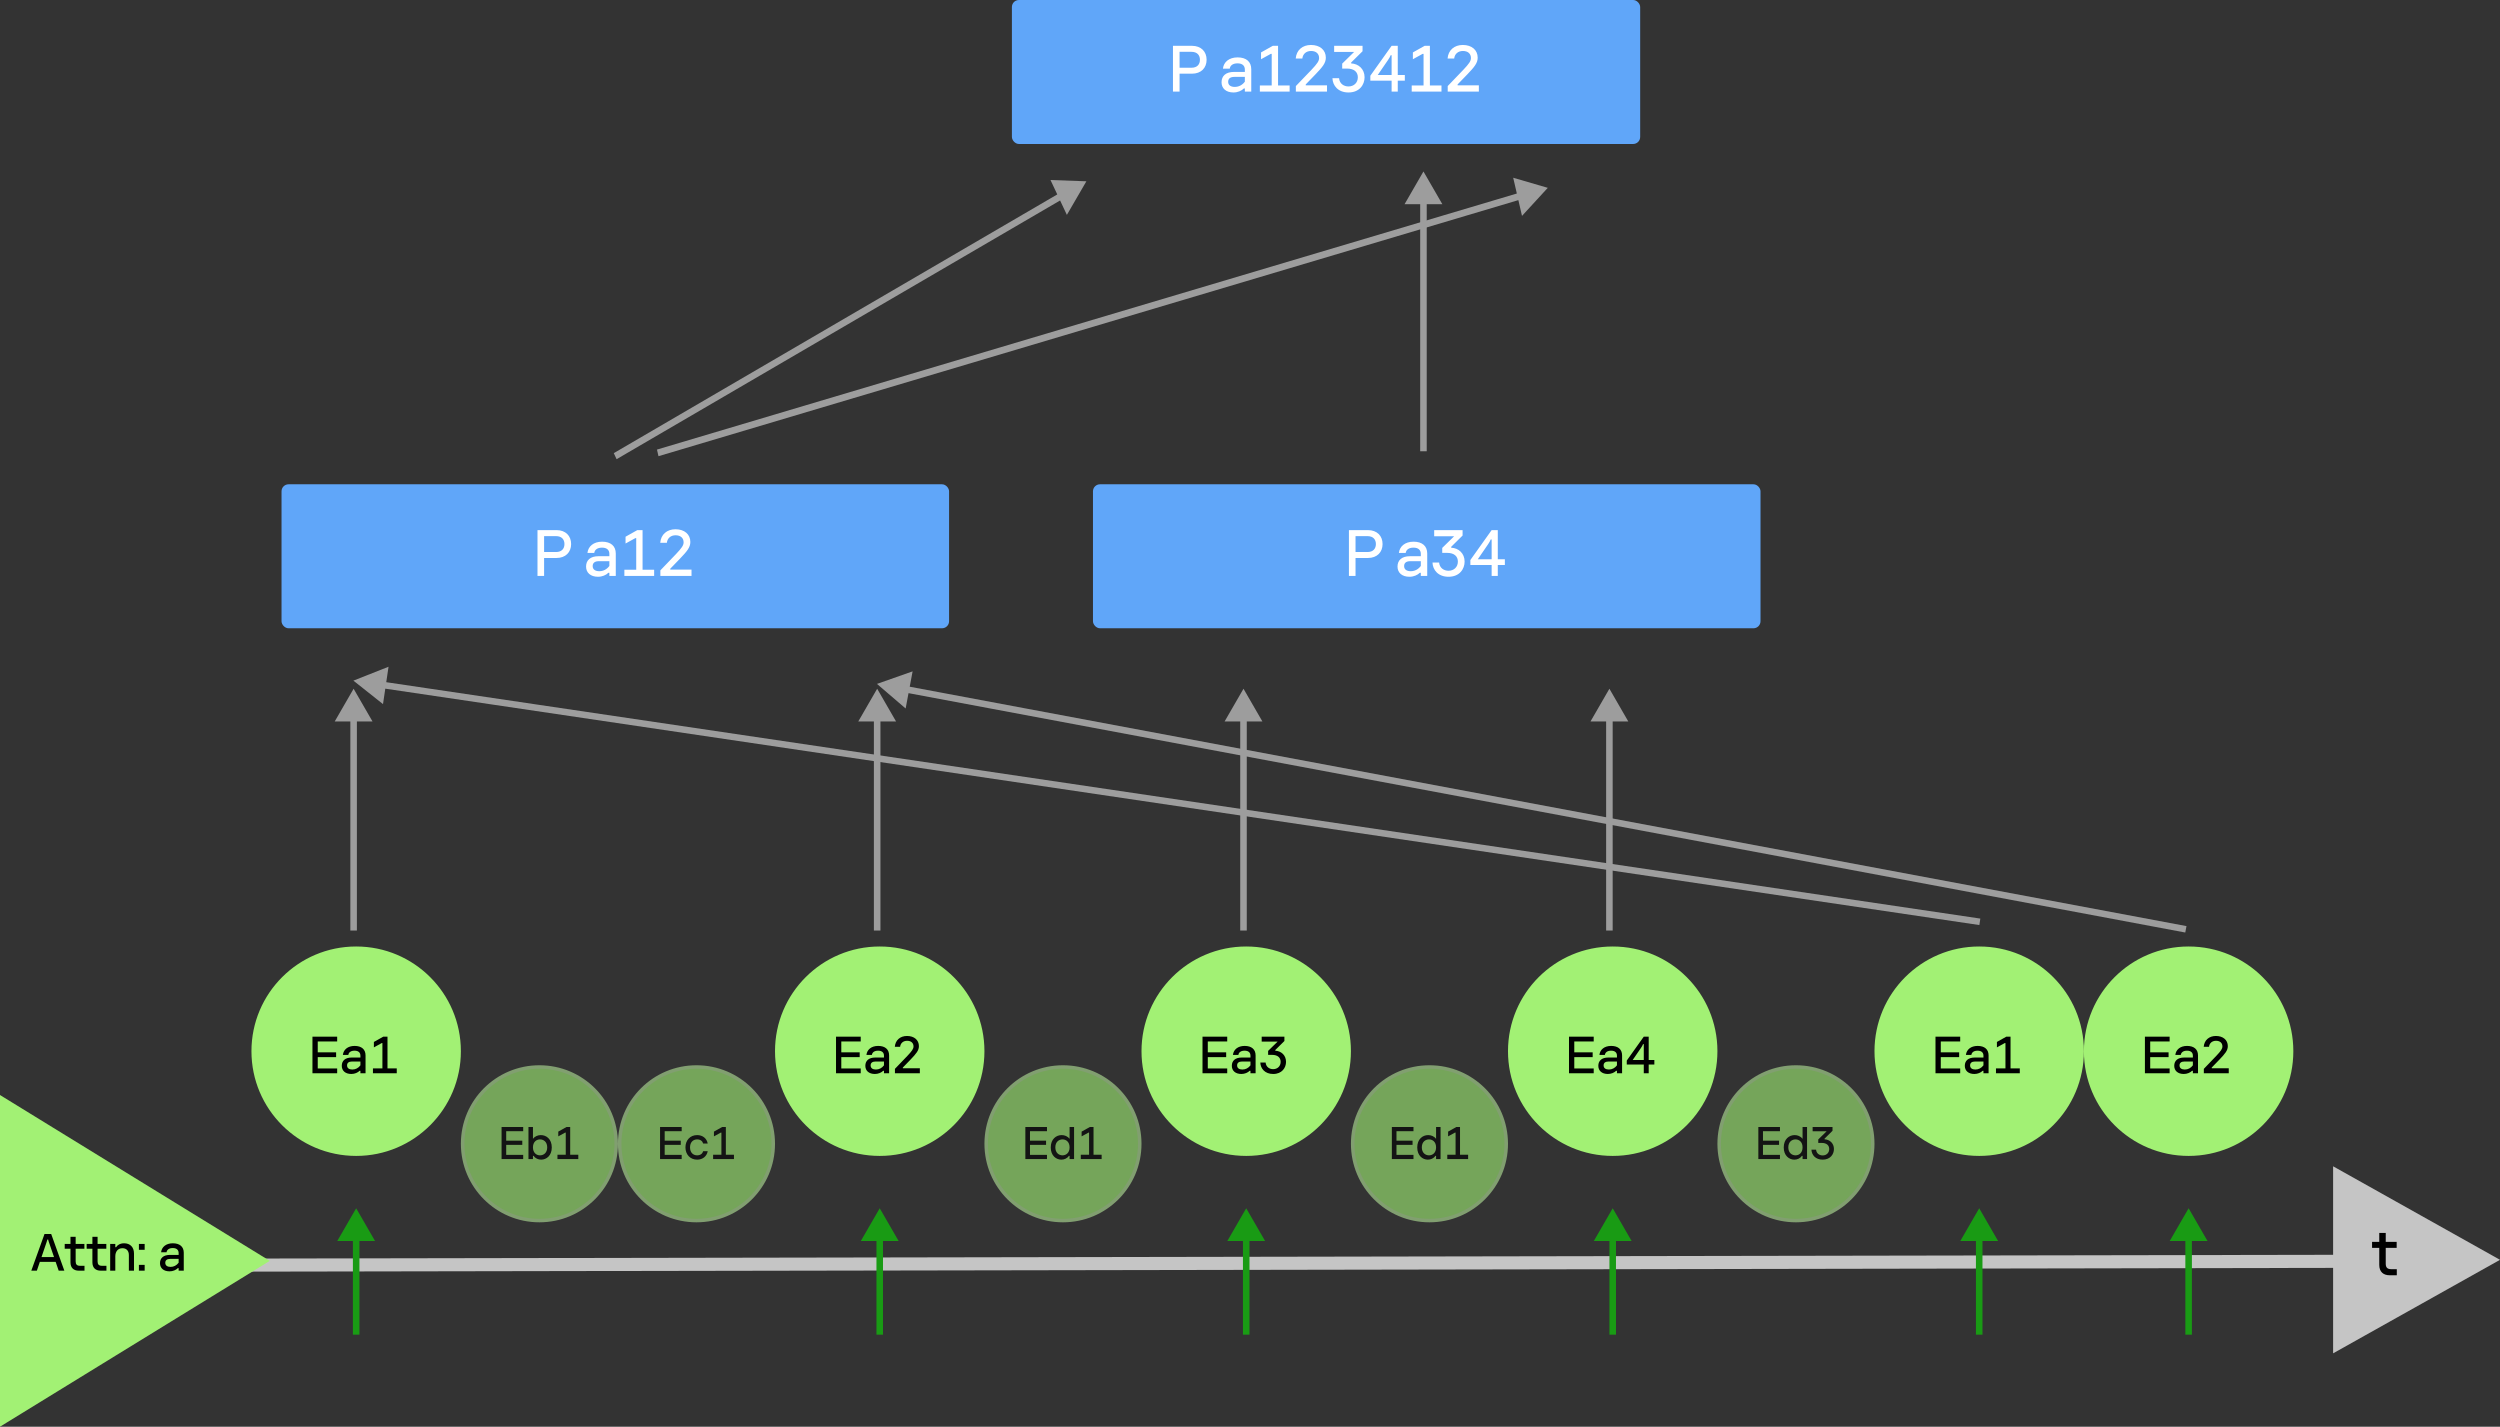
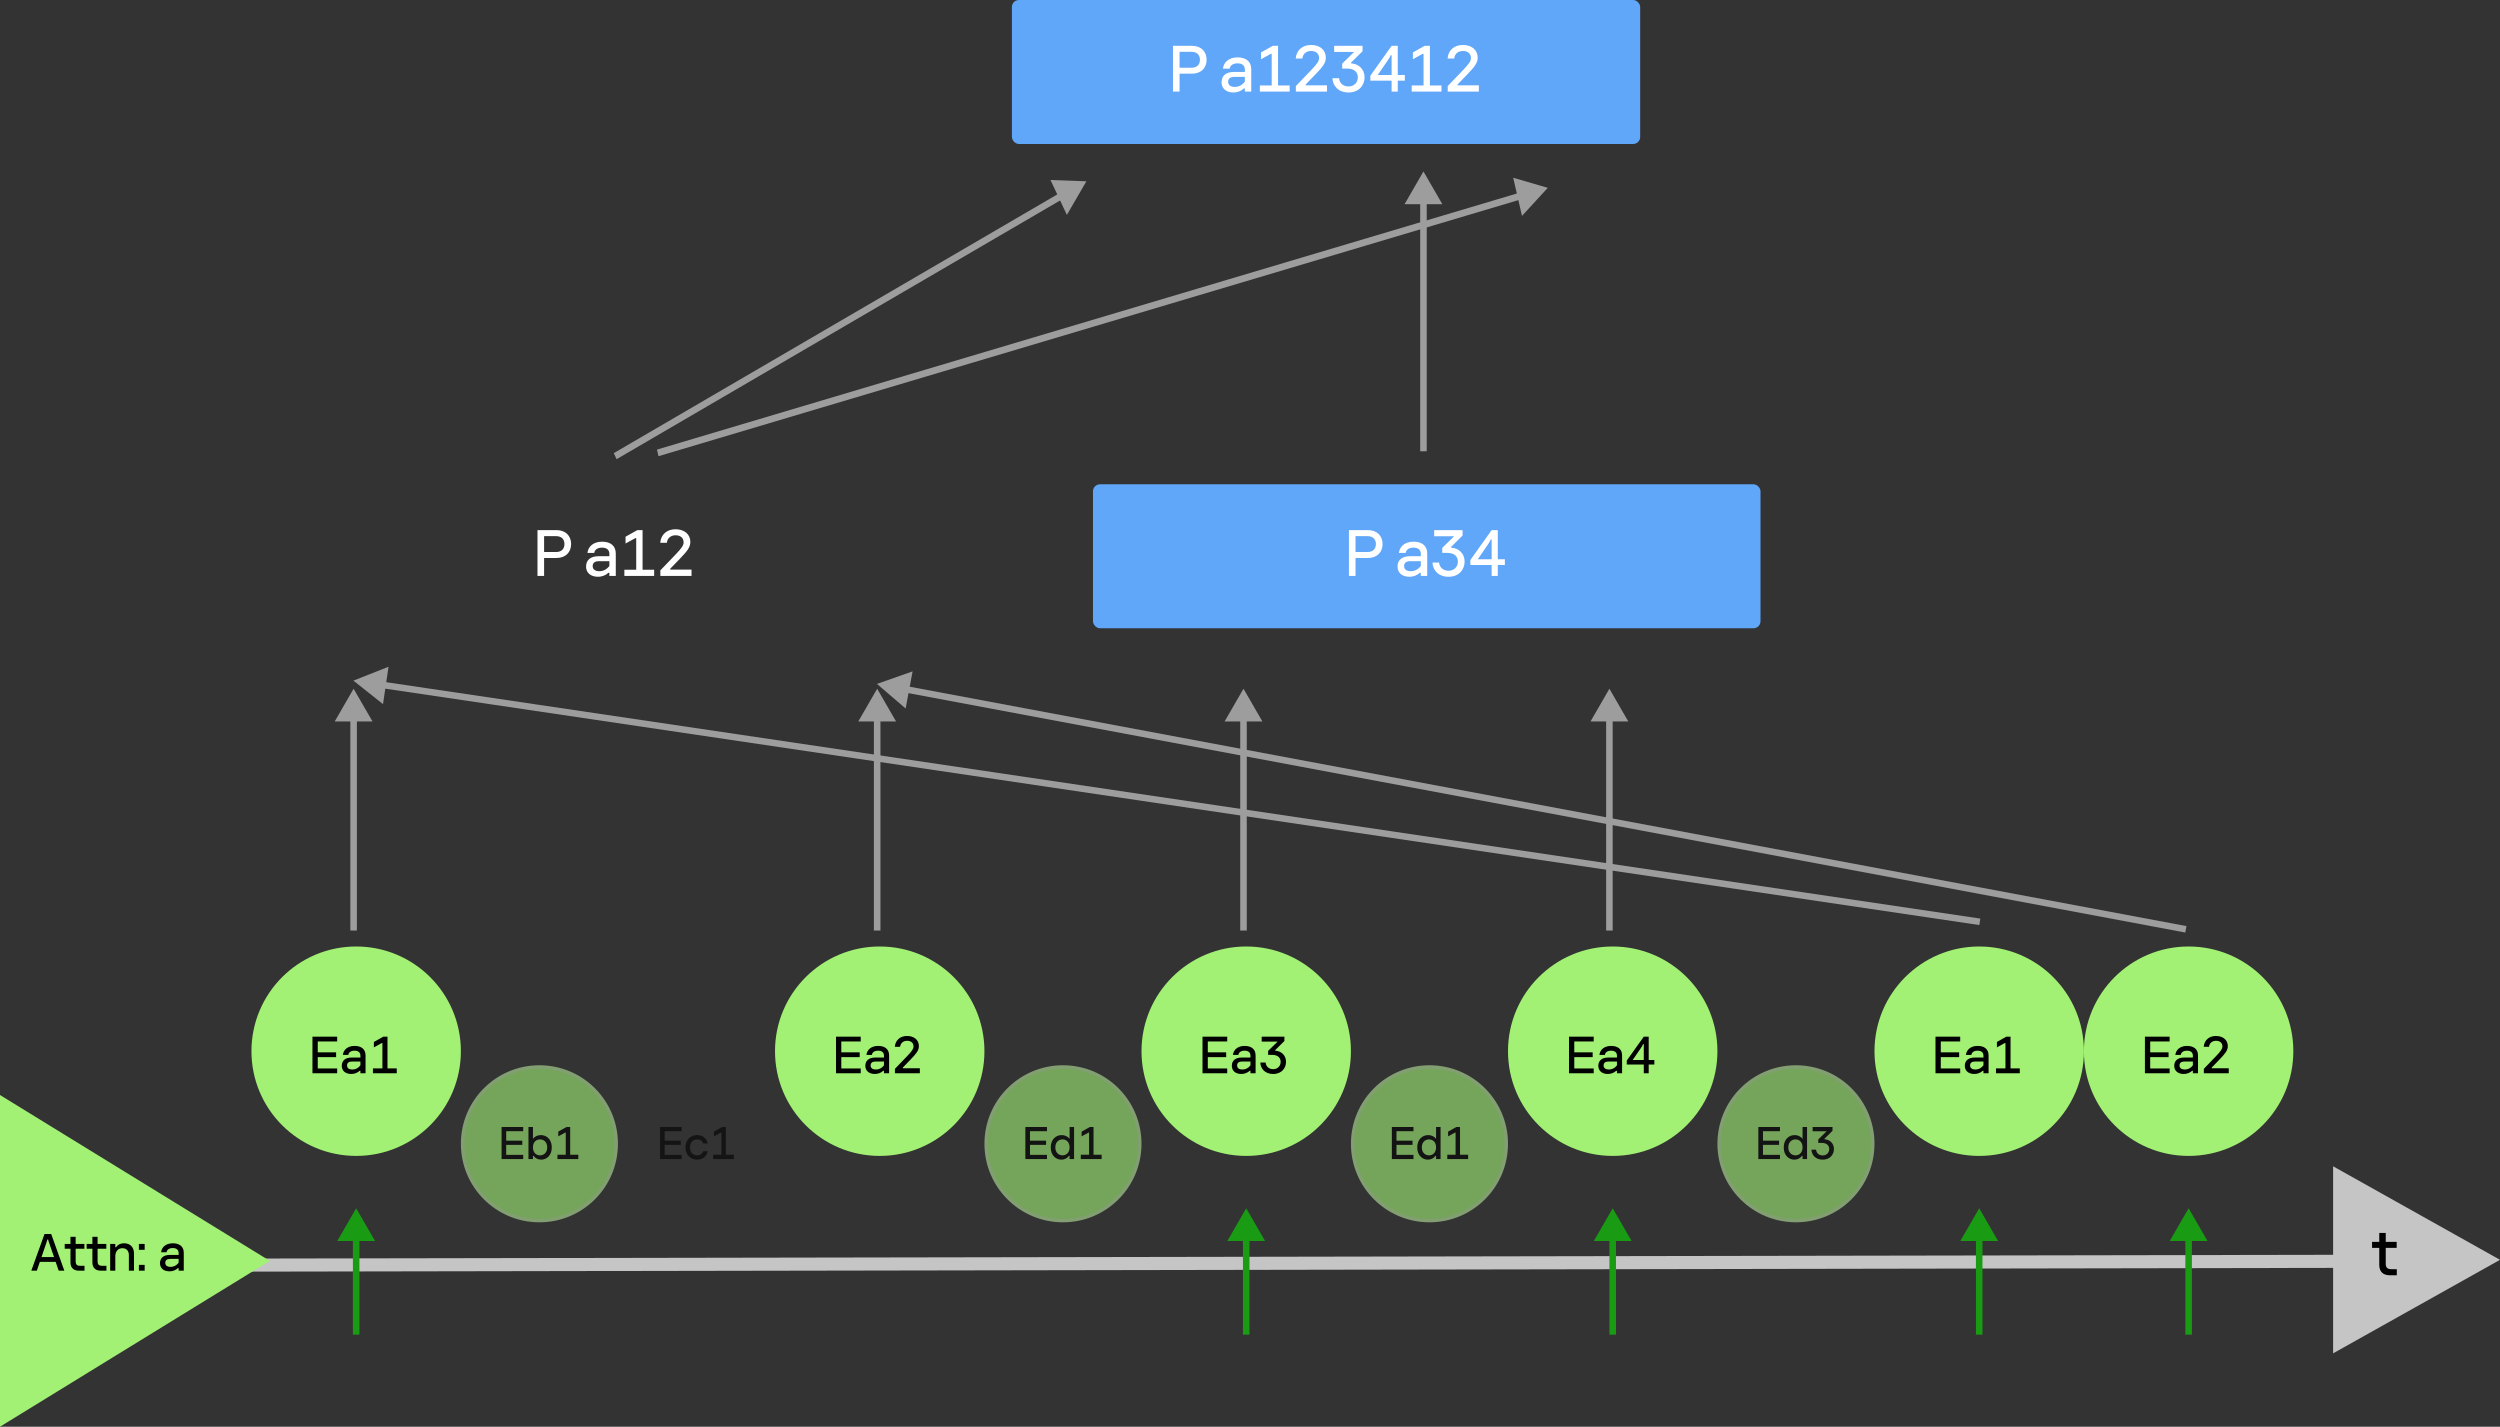
<svg xmlns="http://www.w3.org/2000/svg" width="382" height="218" viewBox="0 0 382 218" fill="none">
  <rect x="0" y="0" width="382" height="218" fill="#333333" stroke="none" />
  <g id="Frame 2043683023">
    <g id="Group 48096270">
      <g id="Group 48096260">
        <g id="Group 48096259">
          <path id="Arrow 63" d="M30.136 193.321L359.409 192.728" stroke="#C5C5C5" stroke-width="2" />
          <g id="Group 48096271">
            <path id="Polygon 13" d="M41.224 192.661L-0 218V167.321L41.224 192.661Z" fill="#A2F174" />
            <path id="Attn: a" d="M9.831 194.158H8.967L8.503 192.814H6.087L5.631 194.158H4.783L6.799 188.558H7.823L9.831 194.158ZM7.119 189.798L6.343 192.078H8.255L7.471 189.798C7.423 189.662 7.383 189.542 7.359 189.398H7.239C7.207 189.542 7.167 189.662 7.119 189.798ZM12.912 194.158H12.04C11.272 194.158 10.768 193.742 10.768 192.886V190.806H9.888V190.078H10.768V188.982H11.56V190.078H12.896V190.806H11.56V192.75C11.56 193.198 11.752 193.414 12.232 193.414H12.912V194.158ZM16.263 194.158H15.391C14.623 194.158 14.119 193.742 14.119 192.886V190.806H13.239V190.078H14.119V188.982H14.911V190.078H16.247V190.806H14.911V192.75C14.911 193.198 15.103 193.414 15.583 193.414H16.263V194.158ZM17.619 194.158H16.835V190.078H17.619V190.574H17.739C17.915 190.27 18.331 189.974 18.963 189.974C19.899 189.974 20.475 190.574 20.475 191.542V194.158H19.691V191.774C19.691 191.126 19.323 190.726 18.707 190.726C17.995 190.726 17.619 191.262 17.619 191.958V194.158ZM22.104 190.966H21.224V190.078H22.104V190.966ZM22.104 194.158H21.224V193.27H22.104V194.158ZM26.407 189.974C27.471 189.974 28.079 190.502 28.079 191.422V194.158H27.295V193.774H27.175C26.903 194.054 26.415 194.262 25.911 194.262C24.983 194.262 24.447 193.758 24.447 193.014C24.447 192.238 24.975 191.75 25.959 191.75H27.295V191.462C27.295 191.006 27.007 190.702 26.399 190.702C25.831 190.702 25.503 190.958 25.447 191.35H24.615C24.703 190.542 25.367 189.974 26.407 189.974ZM26.063 193.582C26.551 193.582 26.983 193.358 27.295 192.942V192.358H26.015C25.511 192.358 25.255 192.566 25.255 192.958C25.255 193.374 25.575 193.582 26.063 193.582Z" fill="black" />
          </g>
          <g id="Group 48096268">
            <path id="Polygon 14" d="M382 192.5L356.5 206.789V178.211L382 192.5Z" fill="#C5C5C5" />
            <path id="t" d="M366.231 194.861H365.141C364.181 194.861 363.551 194.341 363.551 193.271V190.671H362.451V189.761H363.551V188.391H364.541V189.761H366.211V190.671H364.541V193.101C364.541 193.661 364.781 193.931 365.381 193.931H366.231V194.861Z" fill="black" />
          </g>
        </g>
      </g>
      <g id="Group 48096284">
        <g id="Group 48096255">
          <g id="Frame 48096240">
            <rect x="154.619" width="96" height="22" rx="1.073" fill="#60A6F9" />
            <path id="P a123412" d="M179.229 7H182.129C183.539 7 184.369 7.89 184.369 9.13C184.369 10.37 183.539 11.26 182.129 11.26H180.239V14H179.229V7ZM180.239 10.35H182.059C182.949 10.35 183.349 9.82 183.349 9.13C183.349 8.45 182.949 7.92 182.059 7.92H180.239V10.35ZM189.103 8.77C190.433 8.77 191.193 9.43 191.193 10.58V14H190.213V13.52H190.063C189.723 13.87 189.113 14.13 188.483 14.13C187.323 14.13 186.653 13.5 186.653 12.57C186.653 11.6 187.313 10.99 188.543 10.99H190.213V10.63C190.213 10.06 189.853 9.68 189.093 9.68C188.383 9.68 187.973 10 187.903 10.49H186.863C186.973 9.48 187.803 8.77 189.103 8.77ZM188.673 13.28C189.283 13.28 189.823 13 190.213 12.48V11.75H188.613C187.983 11.75 187.663 12.01 187.663 12.5C187.663 13.02 188.063 13.28 188.673 13.28ZM195.286 7V13.06H197.056V14H192.506V13.06H194.316V8.23H194.176L192.686 9.05V8.01L194.486 7H195.286ZM202.767 14H198.007V13.15L200.397 10.66C201.267 9.74 201.557 9.33 201.557 8.87C201.557 8.21 201.097 7.79 200.337 7.79C199.597 7.79 199.077 8.23 198.997 8.94H197.987C198.087 7.66 199.017 6.87 200.317 6.87C201.687 6.87 202.587 7.65 202.587 8.81C202.587 9.64 202.077 10.24 201.017 11.35L199.517 12.9V13.04H202.767V14ZM206.457 9.55V9.69C207.597 9.74 208.507 10.56 208.507 11.81C208.507 12.94 207.737 14.13 206.047 14.13C204.477 14.13 203.637 13.1 203.597 11.95H204.607C204.687 12.8 205.347 13.21 206.047 13.21C206.857 13.21 207.477 12.66 207.477 11.81C207.477 11.02 206.927 10.48 205.847 10.48H205.087V9.72L206.907 7.94H203.857V7H208.197V7.83L206.457 9.55ZM213.578 11.46H214.658V12.33H213.578V14H212.638V12.33H209.388V11.57L212.638 7H213.578V11.46ZM212.638 8.43H212.498C212.398 8.67 212.288 8.89 212.088 9.17L210.518 11.46H212.638V8.43ZM218.489 7V13.06H220.259V14H215.709V13.06H217.519V8.23H217.379L215.889 9.05V8.01L217.689 7H218.489ZM225.97 14H221.21V13.15L223.6 10.66C224.47 9.74 224.76 9.33 224.76 8.87C224.76 8.21 224.3 7.79 223.54 7.79C222.8 7.79 222.28 8.23 222.2 8.94H221.19C221.29 7.66 222.22 6.87 223.52 6.87C224.89 6.87 225.79 7.65 225.79 8.81C225.79 9.64 225.28 10.24 224.22 11.35L222.72 12.9V13.04H225.97V14Z" fill="white" />
          </g>
        </g>
        <g id="Frame 48096240_2">
-           <rect x="43.018" y="74" width="102" height="22" rx="1.073" fill="#60A6F9" />
          <path id="P a12" d="M82.128 81H85.028C86.438 81 87.268 81.89 87.268 83.13C87.268 84.37 86.438 85.26 85.028 85.26H83.138V88H82.128V81ZM83.138 84.35H84.958C85.848 84.35 86.248 83.82 86.248 83.13C86.248 82.45 85.848 81.92 84.958 81.92H83.138V84.35ZM92.001 82.77C93.331 82.77 94.091 83.43 94.091 84.58V88H93.111V87.52H92.961C92.621 87.87 92.011 88.13 91.381 88.13C90.221 88.13 89.551 87.5 89.551 86.57C89.551 85.6 90.211 84.99 91.441 84.99H93.111V84.63C93.111 84.06 92.751 83.68 91.991 83.68C91.281 83.68 90.871 84 90.801 84.49H89.761C89.871 83.48 90.701 82.77 92.001 82.77ZM91.571 87.28C92.181 87.28 92.721 87 93.111 86.48V85.75H91.511C90.881 85.75 90.561 86.01 90.561 86.5C90.561 87.02 90.961 87.28 91.571 87.28ZM98.184 81V87.06H99.954V88H95.404V87.06H97.214V82.23H97.074L95.584 83.05V82.01L97.384 81H98.184ZM105.665 88H100.905V87.15L103.295 84.66C104.165 83.74 104.455 83.33 104.455 82.87C104.455 82.21 103.995 81.79 103.235 81.79C102.495 81.79 101.975 82.23 101.895 82.94H100.885C100.985 81.66 101.915 80.87 103.215 80.87C104.585 80.87 105.485 81.65 105.485 82.81C105.485 83.64 104.975 84.24 103.915 85.35L102.415 86.9V87.04H105.665V88Z" fill="white" />
        </g>
        <g id="Frame 48096240_3">
          <rect x="167.006" y="74" width="102" height="22" rx="1.073" fill="#60A6F9" />
          <path id="P a34" d="M206.116 81H209.016C210.426 81 211.256 81.89 211.256 83.13C211.256 84.37 210.426 85.26 209.016 85.26H207.126V88H206.116V81ZM207.126 84.35H208.946C209.836 84.35 210.236 83.82 210.236 83.13C210.236 82.45 209.836 81.92 208.946 81.92H207.126V84.35ZM215.99 82.77C217.32 82.77 218.08 83.43 218.08 84.58V88H217.1V87.52H216.95C216.61 87.87 216 88.13 215.37 88.13C214.21 88.13 213.54 87.5 213.54 86.57C213.54 85.6 214.2 84.99 215.43 84.99H217.1V84.63C217.1 84.06 216.74 83.68 215.98 83.68C215.27 83.68 214.86 84 214.79 84.49H213.75C213.86 83.48 214.69 82.77 215.99 82.77ZM215.56 87.28C216.17 87.28 216.71 87 217.1 86.48V85.75H215.5C214.87 85.75 214.55 86.01 214.55 86.5C214.55 87.02 214.95 87.28 215.56 87.28ZM221.743 83.55V83.69C222.883 83.74 223.793 84.56 223.793 85.81C223.793 86.94 223.023 88.13 221.333 88.13C219.763 88.13 218.923 87.1 218.883 85.95H219.893C219.973 86.8 220.633 87.21 221.333 87.21C222.143 87.21 222.763 86.66 222.763 85.81C222.763 85.02 222.213 84.48 221.132 84.48H220.373V83.72L222.193 81.94H219.143V81H223.483V81.83L221.743 83.55ZM228.863 85.46H229.943V86.33H228.863V88H227.923V86.33H224.673V85.57L227.923 81H228.863V85.46ZM227.923 82.43H227.783C227.683 82.67 227.573 82.89 227.373 83.17L225.803 85.46H227.923V82.43Z" fill="white" />
        </g>
        <g id="Frame 48096254">
          <g id="Frame 48096258">
            <g id="Group 48096252">
              <circle id="Ellipse 768" cx="54.422" cy="160.624" r="15.732" fill="#A2F174" stroke="#A2F174" stroke-width="0.536" />
              <path id="Ea1" d="M51.519 164H47.743V158.4H51.519V159.136H48.551V160.792H51.359V161.528H48.551V163.264H51.519V164ZM54.183 159.816C55.247 159.816 55.855 160.344 55.855 161.264V164H55.071V163.616H54.951C54.679 163.896 54.191 164.104 53.687 164.104C52.759 164.104 52.223 163.6 52.223 162.856C52.223 162.08 52.751 161.592 53.735 161.592H55.071V161.304C55.071 160.848 54.783 160.544 54.175 160.544C53.607 160.544 53.279 160.8 53.223 161.192H52.391C52.479 160.384 53.143 159.816 54.183 159.816ZM53.839 163.424C54.327 163.424 54.759 163.2 55.071 162.784V162.2H53.791C53.287 162.2 53.031 162.408 53.031 162.8C53.031 163.216 53.351 163.424 53.839 163.424ZM59.209 158.4V163.248H60.625V164H56.985V163.248H58.433V159.384H58.321L57.129 160.04V159.208L58.569 158.4H59.209Z" fill="black" />
            </g>
            <path id="Arrow 48" d="M54.422 184.624L51.535 189.624H57.309L54.422 184.624ZM54.922 203.936V189.124H53.922V203.936H54.922Z" fill="#199B14" />
          </g>
          <g id="Frame 48096263" opacity="0.6">
            <g id="Group 48096252_2">
              <circle id="Ellipse 768_2" cx="82.422" cy="174.77" r="11.732" fill="#A2F174" stroke="#B5E799" stroke-width="0.536" />
              <path id="Eb1" d="M79.945 177.103H76.641V172.203H79.945V172.847H77.348V174.296H79.805V174.94H77.348V176.459H79.945V177.103ZM82.696 177.194C82.262 177.194 81.8 177.019 81.541 176.613H81.436V177.103H80.75V172.203H81.436V174.016C81.73 173.617 82.199 173.442 82.647 173.442C83.459 173.442 84.313 174.03 84.313 175.332C84.313 176.592 83.48 177.194 82.696 177.194ZM82.514 176.536C83.053 176.536 83.613 176.172 83.613 175.318C83.613 174.464 83.053 174.1 82.514 174.1C81.968 174.1 81.436 174.478 81.436 175.318C81.436 176.158 81.968 176.536 82.514 176.536ZM87.125 172.203V176.445H88.364V177.103H85.179V176.445H86.446V173.064H86.348L85.305 173.638V172.91L86.565 172.203H87.125Z" fill="black" />
            </g>
          </g>
          <g id="Frame 48096269" opacity="0.6">
            <g id="Group 48096252_3">
-               <circle id="Ellipse 768_3" cx="106.422" cy="174.77" r="11.732" fill="#A2F174" stroke="#B5E799" stroke-width="0.536" />
              <path id="Ec1" d="M104.161 177.103H100.857V172.203H104.161V172.847H101.564V174.296H104.021V174.94H101.564V176.459H104.161V177.103ZM106.521 177.194C105.45 177.194 104.736 176.396 104.736 175.318C104.736 174.24 105.45 173.442 106.521 173.442C107.375 173.442 107.998 173.953 108.138 174.73H107.445C107.333 174.352 107.018 174.1 106.521 174.1C105.898 174.1 105.436 174.541 105.436 175.318C105.436 176.123 105.926 176.536 106.514 176.536C107.025 176.536 107.333 176.284 107.445 175.906H108.138C107.998 176.683 107.375 177.194 106.521 177.194ZM110.91 172.203V176.445H112.149V177.103H108.964V176.445H110.231V173.064H110.133L109.09 173.638V172.91L110.35 172.203H110.91Z" fill="black" />
            </g>
          </g>
          <g id="Frame 48096270">
            <g id="Group 48096252_4">
              <circle id="Ellipse 768_4" cx="134.422" cy="160.624" r="15.732" fill="#A2F174" stroke="#A2F174" stroke-width="0.536" />
              <path id="Ea2" d="M131.519 164H127.743V158.4H131.519V159.136H128.551V160.792H131.359V161.528H128.551V163.264H131.519V164ZM134.183 159.816C135.247 159.816 135.855 160.344 135.855 161.264V164H135.071V163.616H134.951C134.679 163.896 134.191 164.104 133.687 164.104C132.759 164.104 132.223 163.6 132.223 162.856C132.223 162.08 132.751 161.592 133.735 161.592H135.071V161.304C135.071 160.848 134.783 160.544 134.175 160.544C133.607 160.544 133.279 160.8 133.223 161.192H132.391C132.479 160.384 133.143 159.816 134.183 159.816ZM133.839 163.424C134.327 163.424 134.759 163.2 135.071 162.784V162.2H133.791C133.287 162.2 133.031 162.408 133.031 162.8C133.031 163.216 133.351 163.424 133.839 163.424ZM140.553 164H136.745V163.32L138.657 161.328C139.353 160.592 139.585 160.264 139.585 159.896C139.585 159.368 139.217 159.032 138.609 159.032C138.017 159.032 137.601 159.384 137.537 159.952H136.729C136.809 158.928 137.553 158.296 138.593 158.296C139.689 158.296 140.409 158.92 140.409 159.848C140.409 160.512 140.001 160.992 139.153 161.88L137.953 163.12V163.232H140.553V164Z" fill="black" />
            </g>
-             <path id="Arrow 48_2" d="M134.422 184.624L131.535 189.624H137.309L134.422 184.624ZM134.922 203.936V189.124H133.922V203.936H134.922Z" fill="#199B14" />
          </g>
          <g id="Frame 48096275" opacity="0.6">
            <g id="Group 48096252_5">
              <circle id="Ellipse 768_5" cx="162.422" cy="174.77" r="11.732" fill="#A2F174" stroke="#B5E799" stroke-width="0.536" />
              <path id="Ed1" d="M159.979 177.103H156.675V172.203H159.979V172.847H157.382V174.296H159.839V174.94H157.382V176.459H159.979V177.103ZM162.172 177.194C161.381 177.194 160.555 176.592 160.555 175.332C160.555 174.03 161.409 173.442 162.221 173.442C162.669 173.442 163.131 173.617 163.432 174.016V172.203H164.118V177.103H163.432V176.613H163.327C163.061 177.019 162.606 177.194 162.172 177.194ZM162.354 176.536C162.9 176.536 163.432 176.158 163.432 175.318C163.432 174.478 162.9 174.1 162.354 174.1C161.815 174.1 161.255 174.464 161.255 175.318C161.255 176.172 161.815 176.536 162.354 176.536ZM167.091 172.203V176.445H168.33V177.103H165.145V176.445H166.412V173.064H166.314L165.271 173.638V172.91L166.531 172.203H167.091Z" fill="black" />
            </g>
          </g>
          <g id="Frame 48096271">
            <g id="Group 48096252_6">
              <circle id="Ellipse 768_6" cx="190.422" cy="160.624" r="15.732" fill="#A2F174" stroke="#A2F174" stroke-width="0.536" />
              <path id="Ea3" d="M187.519 164H183.743V158.4H187.519V159.136H184.551V160.792H187.359V161.528H184.551V163.264H187.519V164ZM190.183 159.816C191.247 159.816 191.855 160.344 191.855 161.264V164H191.071V163.616H190.951C190.679 163.896 190.191 164.104 189.687 164.104C188.759 164.104 188.223 163.6 188.223 162.856C188.223 162.08 188.751 161.592 189.735 161.592H191.071V161.304C191.071 160.848 190.783 160.544 190.175 160.544C189.607 160.544 189.279 160.8 189.223 161.192H188.391C188.479 160.384 189.143 159.816 190.183 159.816ZM189.839 163.424C190.327 163.424 190.759 163.2 191.071 162.784V162.2H189.791C189.287 162.2 189.031 162.408 189.031 162.8C189.031 163.216 189.351 163.424 189.839 163.424ZM194.865 160.44V160.552C195.777 160.592 196.505 161.248 196.505 162.248C196.505 163.152 195.889 164.104 194.537 164.104C193.281 164.104 192.609 163.28 192.577 162.36H193.385C193.449 163.04 193.977 163.368 194.537 163.368C195.185 163.368 195.681 162.928 195.681 162.248C195.681 161.616 195.241 161.184 194.377 161.184H193.769V160.576L195.225 159.152H192.785V158.4H196.257V159.064L194.865 160.44Z" fill="black" />
            </g>
            <path id="Arrow 48_3" d="M190.422 184.624L187.535 189.624H193.309L190.422 184.624ZM190.922 203.936V189.124H189.922V203.936H190.922Z" fill="#199B14" />
          </g>
          <g id="Frame 48096276" opacity="0.6">
            <g id="Group 48096252_7">
              <circle id="Ellipse 768_7" cx="218.422" cy="174.77" r="11.732" fill="#A2F174" stroke="#B5E799" stroke-width="0.536" />
              <path id="Ed1_2" d="M215.979 177.103H212.675V172.203H215.979V172.847H213.382V174.296H215.839V174.94H213.382V176.459H215.979V177.103ZM218.172 177.194C217.381 177.194 216.555 176.592 216.555 175.332C216.555 174.03 217.409 173.442 218.221 173.442C218.669 173.442 219.131 173.617 219.432 174.016V172.203H220.118V177.103H219.432V176.613H219.327C219.061 177.019 218.606 177.194 218.172 177.194ZM218.354 176.536C218.9 176.536 219.432 176.158 219.432 175.318C219.432 174.478 218.9 174.1 218.354 174.1C217.815 174.1 217.255 174.464 217.255 175.318C217.255 176.172 217.815 176.536 218.354 176.536ZM223.091 172.203V176.445H224.33V177.103H221.145V176.445H222.412V173.064H222.314L221.271 173.638V172.91L222.531 172.203H223.091Z" fill="black" />
            </g>
          </g>
          <g id="Frame 48096272">
            <g id="Group 48096252_8">
              <circle id="Ellipse 768_8" cx="246.422" cy="160.624" r="15.732" fill="#A2F174" stroke="#A2F174" stroke-width="0.536" />
              <path id="Ea4" d="M243.519 164H239.743V158.4H243.519V159.136H240.551V160.792H243.359V161.528H240.551V163.264H243.519V164ZM246.183 159.816C247.247 159.816 247.855 160.344 247.855 161.264V164H247.071V163.616H246.951C246.679 163.896 246.191 164.104 245.687 164.104C244.759 164.104 244.223 163.6 244.223 162.856C244.223 162.08 244.751 161.592 245.735 161.592H247.071V161.304C247.071 160.848 246.783 160.544 246.175 160.544C245.607 160.544 245.279 160.8 245.223 161.192H244.391C244.479 160.384 245.143 159.816 246.183 159.816ZM245.839 163.424C246.327 163.424 246.759 163.2 247.071 162.784V162.2H245.791C245.287 162.2 245.031 162.408 245.031 162.8C245.031 163.216 245.351 163.424 245.839 163.424ZM251.921 161.968H252.785V162.664H251.921V164H251.169V162.664H248.569V162.056L251.169 158.4H251.921V161.968ZM251.169 159.544H251.057C250.977 159.736 250.889 159.912 250.729 160.136L249.473 161.968H251.169V159.544Z" fill="black" />
            </g>
            <path id="Arrow 48_4" d="M246.422 184.624L243.535 189.624H249.309L246.422 184.624ZM246.922 203.936V189.124H245.922V203.936H246.922Z" fill="#199B14" />
          </g>
          <g id="Frame 48096277" opacity="0.6">
            <g id="Group 48096252_9">
              <circle id="Ellipse 768_9" cx="274.422" cy="174.77" r="11.732" fill="#A2F174" stroke="#B5E799" stroke-width="0.536" />
              <path id="Ed3" d="M271.979 177.103H268.675V172.203H271.979V172.847H269.382V174.296H271.839V174.94H269.382V176.459H271.979V177.103ZM274.172 177.194C273.381 177.194 272.555 176.592 272.555 175.332C272.555 174.03 273.409 173.442 274.221 173.442C274.669 173.442 275.131 173.617 275.432 174.016V172.203H276.118V177.103H275.432V176.613H275.327C275.061 177.019 274.606 177.194 274.172 177.194ZM274.354 176.536C274.9 176.536 275.432 176.158 275.432 175.318C275.432 174.478 274.9 174.1 274.354 174.1C273.815 174.1 273.255 174.464 273.255 175.318C273.255 176.172 273.815 176.536 274.354 176.536ZM278.79 173.988V174.086C279.588 174.121 280.225 174.695 280.225 175.57C280.225 176.361 279.686 177.194 278.503 177.194C277.404 177.194 276.816 176.473 276.788 175.668H277.495C277.551 176.263 278.013 176.55 278.503 176.55C279.07 176.55 279.504 176.165 279.504 175.57C279.504 175.017 279.119 174.639 278.363 174.639H277.831V174.107L279.105 172.861H276.97V172.203H280.008V172.784L278.79 173.988Z" fill="black" />
            </g>
          </g>
          <g id="Frame 48096273">
            <g id="Group 48096252_10">
              <circle id="Ellipse 768_10" cx="302.422" cy="160.624" r="15.732" fill="#A2F174" stroke="#A2F174" stroke-width="0.536" />
              <path id="Ea1_2" d="M299.519 164H295.743V158.4H299.519V159.136H296.551V160.792H299.359V161.528H296.551V163.264H299.519V164ZM302.183 159.816C303.247 159.816 303.855 160.344 303.855 161.264V164H303.071V163.616H302.951C302.679 163.896 302.191 164.104 301.687 164.104C300.759 164.104 300.223 163.6 300.223 162.856C300.223 162.08 300.751 161.592 301.735 161.592H303.071V161.304C303.071 160.848 302.783 160.544 302.175 160.544C301.607 160.544 301.279 160.8 301.223 161.192H300.391C300.479 160.384 301.143 159.816 302.183 159.816ZM301.839 163.424C302.327 163.424 302.759 163.2 303.071 162.784V162.2H301.791C301.287 162.2 301.031 162.408 301.031 162.8C301.031 163.216 301.351 163.424 301.839 163.424ZM307.209 158.4V163.248H308.625V164H304.985V163.248H306.433V159.384H306.321L305.129 160.04V159.208L306.569 158.4H307.209Z" fill="black" />
            </g>
            <path id="Arrow 48_5" d="M302.422 184.624L299.535 189.624H305.309L302.422 184.624ZM302.922 203.936V189.124H301.922V203.936H302.922Z" fill="#199B14" />
          </g>
          <g id="Frame 48096274">
            <g id="Group 48096252_11">
              <circle id="Ellipse 768_11" cx="334.422" cy="160.624" r="15.732" fill="#A2F174" stroke="#A2F174" stroke-width="0.536" />
              <path id="Ea2_2" d="M331.519 164H327.743V158.4H331.519V159.136H328.551V160.792H331.359V161.528H328.551V163.264H331.519V164ZM334.183 159.816C335.247 159.816 335.855 160.344 335.855 161.264V164H335.071V163.616H334.951C334.679 163.896 334.191 164.104 333.687 164.104C332.759 164.104 332.223 163.6 332.223 162.856C332.223 162.08 332.751 161.592 333.735 161.592H335.071V161.304C335.071 160.848 334.783 160.544 334.175 160.544C333.607 160.544 333.279 160.8 333.223 161.192H332.391C332.479 160.384 333.143 159.816 334.183 159.816ZM333.839 163.424C334.327 163.424 334.759 163.2 335.071 162.784V162.2H333.791C333.287 162.2 333.031 162.408 333.031 162.8C333.031 163.216 333.351 163.424 333.839 163.424ZM340.553 164H336.745V163.32L338.657 161.328C339.353 160.592 339.585 160.264 339.585 159.896C339.585 159.368 339.217 159.032 338.609 159.032C338.017 159.032 337.601 159.384 337.537 159.952H336.729C336.809 158.928 337.553 158.296 338.593 158.296C339.689 158.296 340.409 158.92 340.409 159.848C340.409 160.512 340.001 160.992 339.153 161.88L337.953 163.12V163.232H340.553V164Z" fill="black" />
            </g>
            <path id="Arrow 48_6" d="M334.422 184.624L331.535 189.624H337.309L334.422 184.624ZM334.922 203.936V189.124H333.922V203.936H334.922Z" fill="#199B14" />
          </g>
        </g>
        <g id="Group 48096269">
          <path id="Arrow 36" d="M54 104L58.523 107.589L59.369 101.878L54 104ZM302.594 140.36L58.525 104.166L58.378 105.155L302.447 141.349L302.594 140.36Z" fill="#9D9D9D" />
          <path id="Arrow 37" d="M134 104.5L138.382 108.259L139.446 102.584L134 104.5ZM334.095 141.509L138.515 104.838L138.331 105.821L333.911 142.491L334.095 141.509Z" fill="#9D9D9D" />
          <path id="Arrow 64" d="M54.032 105.239L51.145 110.239H56.919L54.032 105.239ZM53.532 109.739L53.532 142.189H54.532L54.532 109.739H53.532Z" fill="#9D9D9D" />
          <path id="Arrow 66" d="M190.007 105.239L187.12 110.239H192.894L190.007 105.239ZM189.507 109.739V142.189H190.507V109.739H189.507Z" fill="#9D9D9D" />
          <path id="Arrow 67" d="M245.916 105.239L243.029 110.239H248.803L245.916 105.239ZM245.416 109.739V142.189H246.416V109.739H245.416Z" fill="#9D9D9D" />
          <path id="Arrow 65" d="M134.031 105.239L131.144 110.239H136.918L134.031 105.239ZM133.531 109.739V142.189H134.531V109.739H133.531Z" fill="#9D9D9D" />
        </g>
      </g>
    </g>
    <g id="Group 48096292">
      <path id="Arrow 37_2" d="M236.5 28.701L231.217 27.159L232.561 32.99L236.5 28.701ZM100.616 69.706L232.467 30.442L232.234 29.432L100.384 68.696L100.616 69.706Z" fill="#9D9D9D" />
      <path id="Arrow 38" d="M166 27.701L160.516 27.507L163.018 32.834L166 27.701ZM94.217 70.163L162.407 30.385L161.974 29.462L93.783 69.24L94.217 70.163Z" fill="#9D9D9D" />
      <path id="Arrow 68" d="M217.504 26.201L214.617 31.201H220.391L217.504 26.201ZM217.004 30.701V68.957H218.004V30.701H217.004Z" fill="#9D9D9D" />
    </g>
  </g>
</svg>